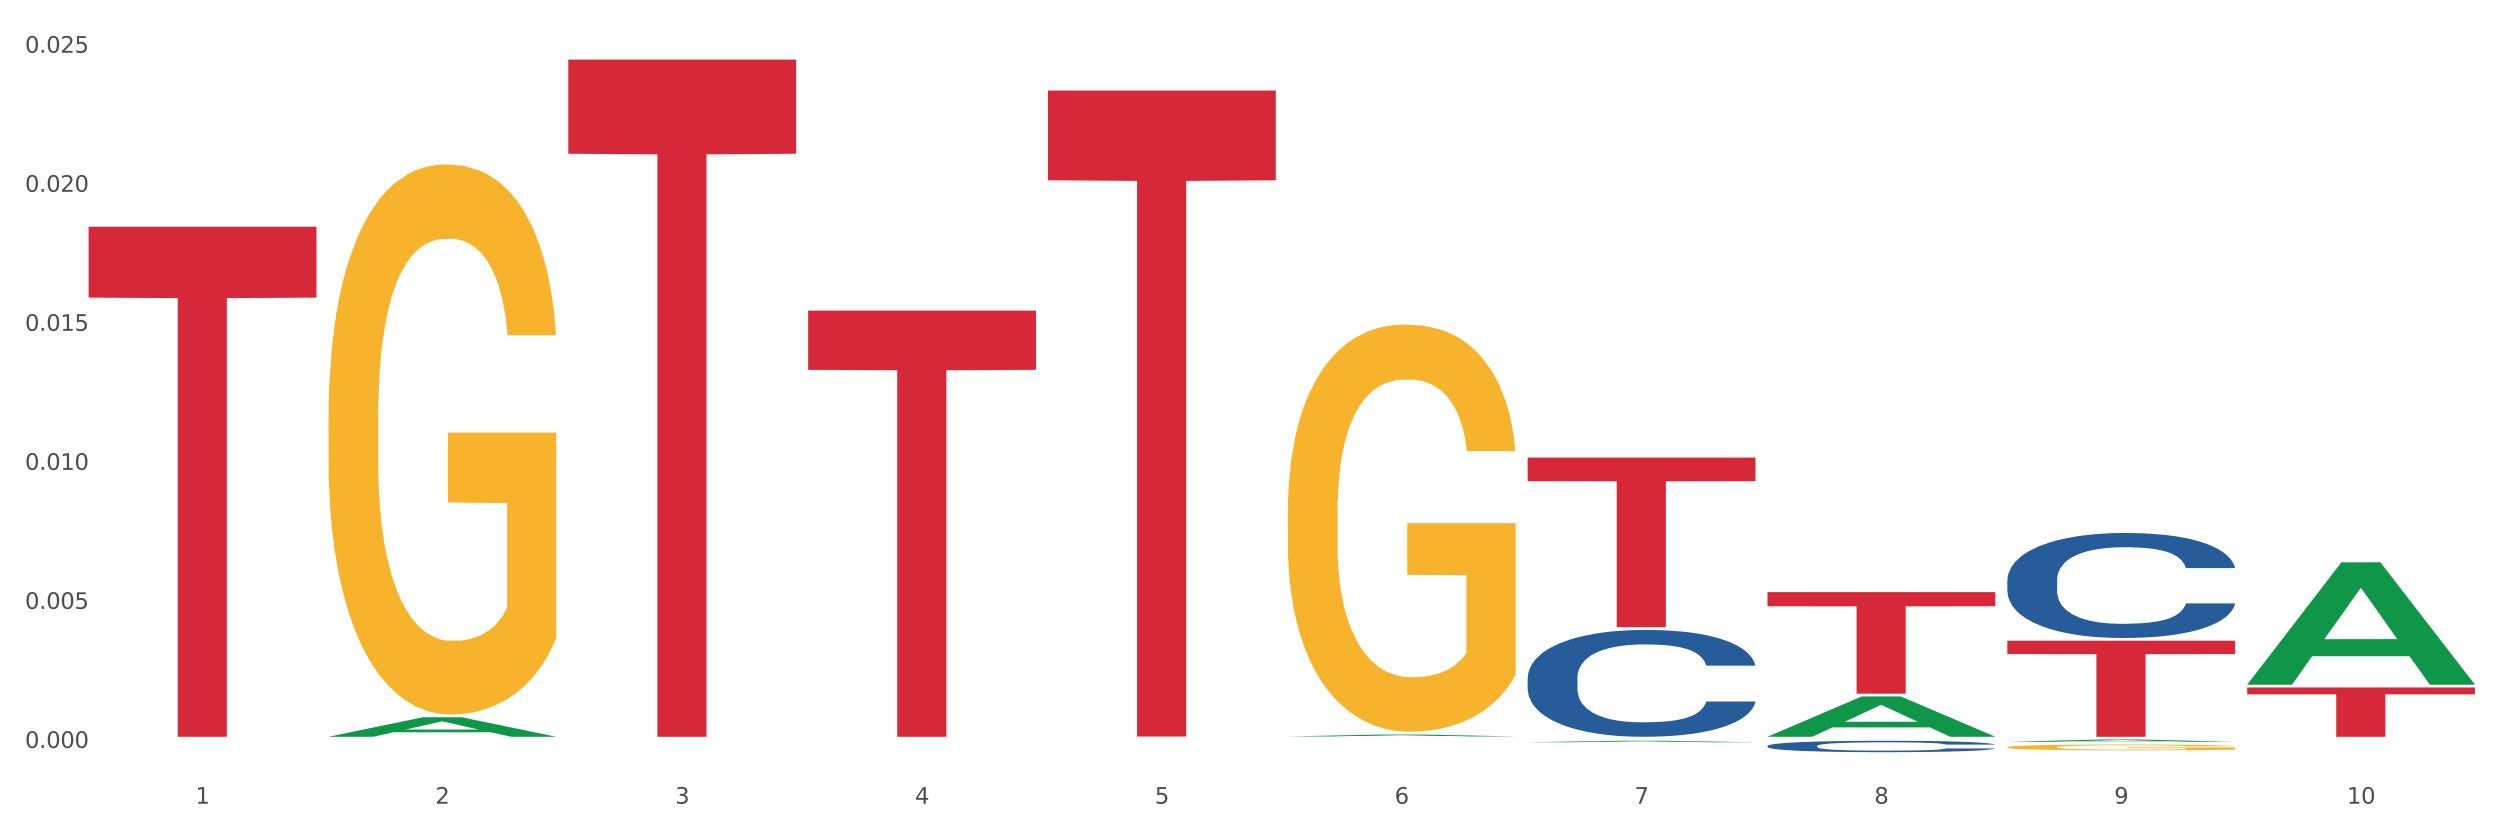
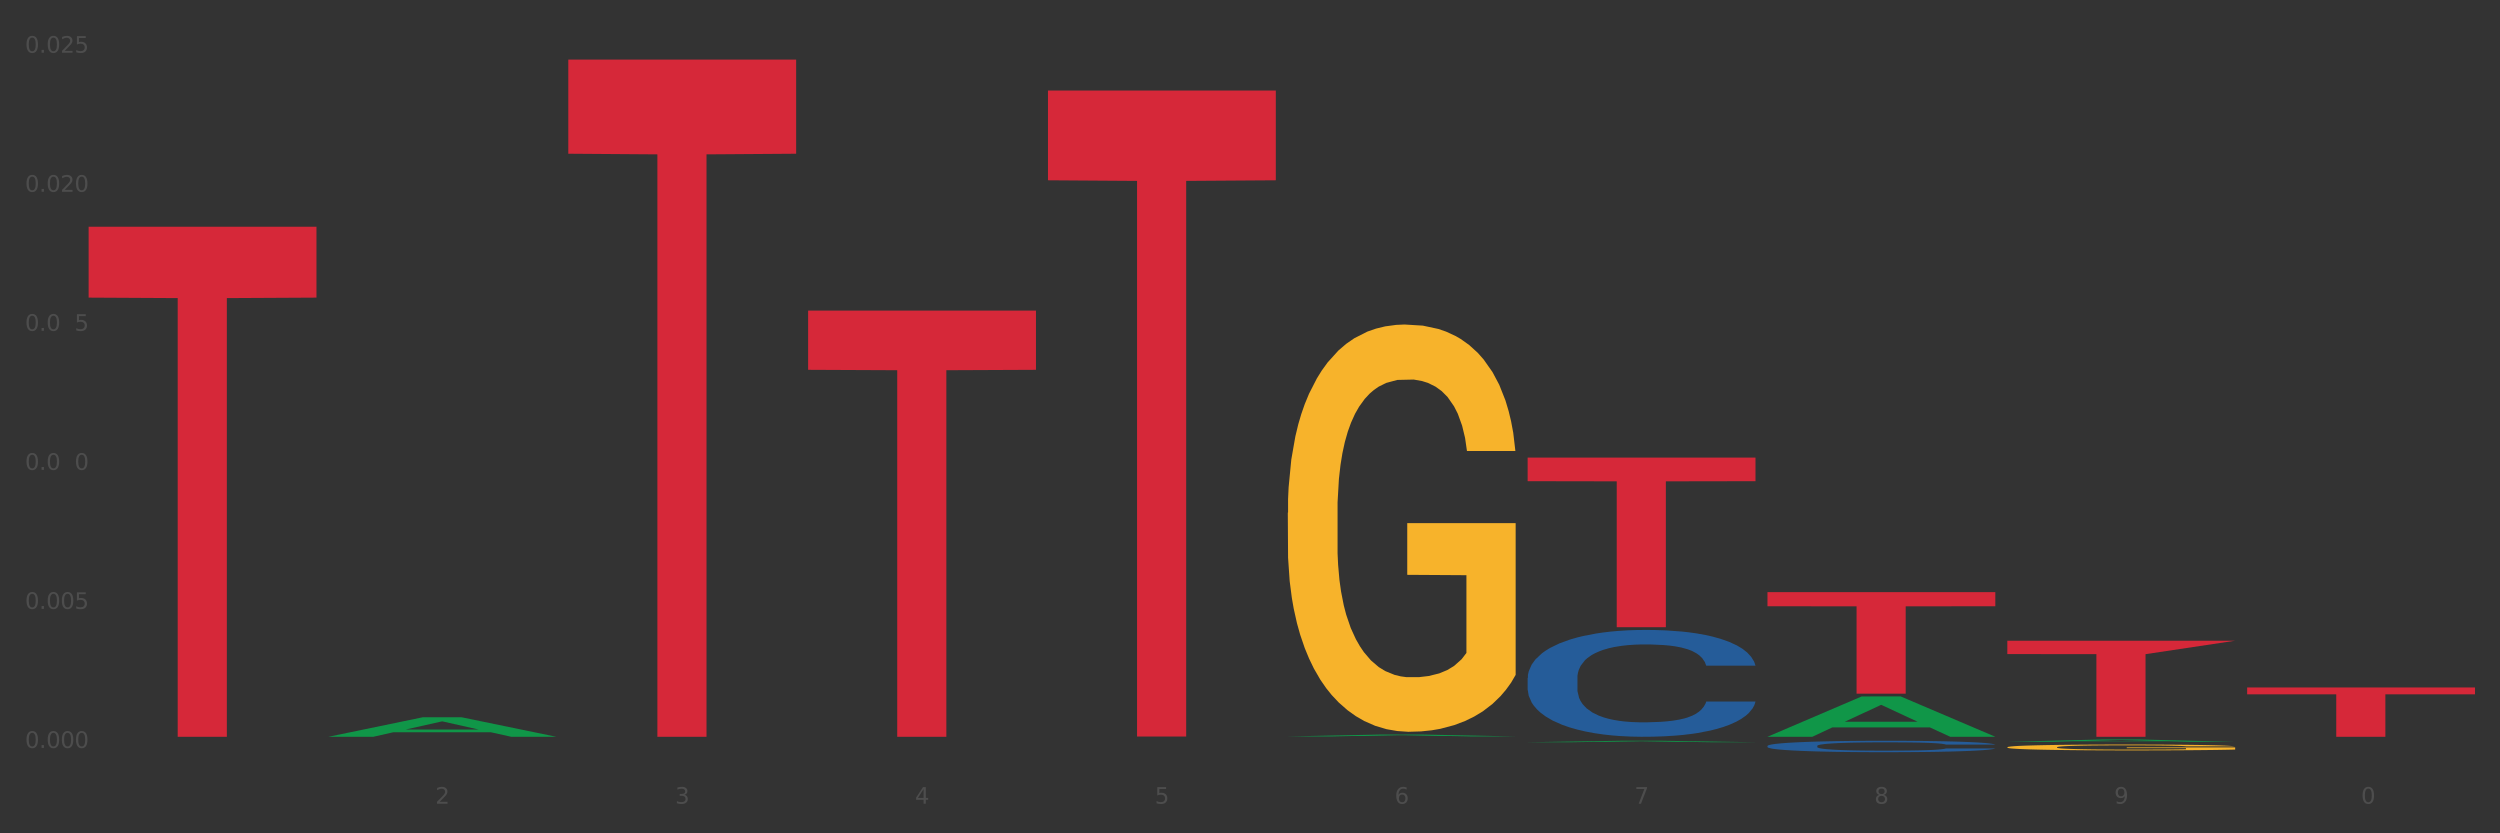
<svg xmlns="http://www.w3.org/2000/svg" xmlns:xlink="http://www.w3.org/1999/xlink" width="1080pt" height="360pt" viewBox="0 0 1080 360" version="1.1">
  <rect x="0" y="0" width="1080" height="360" fill="#333333" stroke="none" />
  <defs>
    <style type="text/css">*{stroke-linejoin: round; stroke-linecap: butt}</style>
  </defs>
  <g id="figure_1">
    <g id="patch_1">
-       <path d="M 0 360  L 1080 360  L 1080 0  L 0 0  z " style="fill: #ffffff; stroke: #ffffff; stroke-linejoin: miter" />
-     </g>
+       </g>
    <g id="axes_1">
      <g id="matplotlib.axis_1">
        <g id="xtick_1">
          <g id="text_1">
            <g style="fill: #4d4d4d" transform="translate(84.444 347.204) scale(0.096 -0.096)">
              <defs>
-                 <path id="DejaVuSans-31" d="M 794 531  L 1825 531  L 1825 4091  L 703 3866  L 703 4441  L 1819 4666  L 2450 4666  L 2450 531  L 3481 531  L 3481 0  L 794 0  L 794 531  z " transform="scale(0.016)" />
-               </defs>
+                 </defs>
              <use xlink:href="#DejaVuSans-31" />
            </g>
          </g>
        </g>
        <g id="xtick_2">
          <g id="text_2">
            <g style="fill: #4d4d4d" transform="translate(188.053 347.204) scale(0.096 -0.096)">
              <defs>
                <path id="DejaVuSans-32" d="M 1228 531  L 3431 531  L 3431 0  L 469 0  L 469 531  Q 828 903 1448 1529  Q 2069 2156 2228 2338  Q 2531 2678 2651 2914  Q 2772 3150 2772 3378  Q 2772 3750 2511 3984  Q 2250 4219 1831 4219  Q 1534 4219 1204 4116  Q 875 4013 500 3803  L 500 4441  Q 881 4594 1212 4672  Q 1544 4750 1819 4750  Q 2544 4750 2975 4387  Q 3406 4025 3406 3419  Q 3406 3131 3298 2873  Q 3191 2616 2906 2266  Q 2828 2175 2409 1742  Q 1991 1309 1228 531  z " transform="scale(0.016)" />
              </defs>
              <use xlink:href="#DejaVuSans-32" />
            </g>
          </g>
        </g>
        <g id="xtick_3">
          <g id="text_3">
            <g style="fill: #4d4d4d" transform="translate(291.663 347.204) scale(0.096 -0.096)">
              <defs>
                <path id="DejaVuSans-33" d="M 2597 2516  Q 3050 2419 3304 2112  Q 3559 1806 3559 1356  Q 3559 666 3084 287  Q 2609 -91 1734 -91  Q 1441 -91 1130 -33  Q 819 25 488 141  L 488 750  Q 750 597 1062 519  Q 1375 441 1716 441  Q 2309 441 2620 675  Q 2931 909 2931 1356  Q 2931 1769 2642 2001  Q 2353 2234 1838 2234  L 1294 2234  L 1294 2753  L 1863 2753  Q 2328 2753 2575 2939  Q 2822 3125 2822 3475  Q 2822 3834 2567 4026  Q 2313 4219 1838 4219  Q 1578 4219 1281 4162  Q 984 4106 628 3988  L 628 4550  Q 988 4650 1302 4700  Q 1616 4750 1894 4750  Q 2613 4750 3031 4423  Q 3450 4097 3450 3541  Q 3450 3153 3228 2886  Q 3006 2619 2597 2516  z " transform="scale(0.016)" />
              </defs>
              <use xlink:href="#DejaVuSans-33" />
            </g>
          </g>
        </g>
        <g id="xtick_4">
          <g id="text_4">
            <g style="fill: #4d4d4d" transform="translate(395.273 347.204) scale(0.096 -0.096)">
              <defs>
                <path id="DejaVuSans-34" d="M 2419 4116  L 825 1625  L 2419 1625  L 2419 4116  z M 2253 4666  L 3047 4666  L 3047 1625  L 3713 1625  L 3713 1100  L 3047 1100  L 3047 0  L 2419 0  L 2419 1100  L 313 1100  L 313 1709  L 2253 4666  z " transform="scale(0.016)" />
              </defs>
              <use xlink:href="#DejaVuSans-34" />
            </g>
          </g>
        </g>
        <g id="xtick_5">
          <g id="text_5">
            <g style="fill: #4d4d4d" transform="translate(498.883 347.204) scale(0.096 -0.096)">
              <defs>
                <path id="DejaVuSans-35" d="M 691 4666  L 3169 4666  L 3169 4134  L 1269 4134  L 1269 2991  Q 1406 3038 1543 3061  Q 1681 3084 1819 3084  Q 2600 3084 3056 2656  Q 3513 2228 3513 1497  Q 3513 744 3044 326  Q 2575 -91 1722 -91  Q 1428 -91 1123 -41  Q 819 9 494 109  L 494 744  Q 775 591 1075 516  Q 1375 441 1709 441  Q 2250 441 2565 725  Q 2881 1009 2881 1497  Q 2881 1984 2565 2268  Q 2250 2553 1709 2553  Q 1456 2553 1204 2497  Q 953 2441 691 2322  L 691 4666  z " transform="scale(0.016)" />
              </defs>
              <use xlink:href="#DejaVuSans-35" />
            </g>
          </g>
        </g>
        <g id="xtick_6">
          <g id="text_6">
            <g style="fill: #4d4d4d" transform="translate(602.492 347.204) scale(0.096 -0.096)">
              <defs>
                <path id="DejaVuSans-36" d="M 2113 2584  Q 1688 2584 1439 2293  Q 1191 2003 1191 1497  Q 1191 994 1439 701  Q 1688 409 2113 409  Q 2538 409 2786 701  Q 3034 994 3034 1497  Q 3034 2003 2786 2293  Q 2538 2584 2113 2584  z M 3366 4563  L 3366 3988  Q 3128 4100 2886 4159  Q 2644 4219 2406 4219  Q 1781 4219 1451 3797  Q 1122 3375 1075 2522  Q 1259 2794 1537 2939  Q 1816 3084 2150 3084  Q 2853 3084 3261 2657  Q 3669 2231 3669 1497  Q 3669 778 3244 343  Q 2819 -91 2113 -91  Q 1303 -91 875 529  Q 447 1150 447 2328  Q 447 3434 972 4092  Q 1497 4750 2381 4750  Q 2619 4750 2861 4703  Q 3103 4656 3366 4563  z " transform="scale(0.016)" />
              </defs>
              <use xlink:href="#DejaVuSans-36" />
            </g>
          </g>
        </g>
        <g id="xtick_7">
          <g id="text_7">
            <g style="fill: #4d4d4d" transform="translate(706.102 347.204) scale(0.096 -0.096)">
              <defs>
                <path id="DejaVuSans-37" d="M 525 4666  L 3525 4666  L 3525 4397  L 1831 0  L 1172 0  L 2766 4134  L 525 4134  L 525 4666  z " transform="scale(0.016)" />
              </defs>
              <use xlink:href="#DejaVuSans-37" />
            </g>
          </g>
        </g>
        <g id="xtick_8">
          <g id="text_8">
            <g style="fill: #4d4d4d" transform="translate(809.712 347.204) scale(0.096 -0.096)">
              <defs>
                <path id="DejaVuSans-38" d="M 2034 2216  Q 1584 2216 1326 1975  Q 1069 1734 1069 1313  Q 1069 891 1326 650  Q 1584 409 2034 409  Q 2484 409 2743 651  Q 3003 894 3003 1313  Q 3003 1734 2745 1975  Q 2488 2216 2034 2216  z M 1403 2484  Q 997 2584 770 2862  Q 544 3141 544 3541  Q 544 4100 942 4425  Q 1341 4750 2034 4750  Q 2731 4750 3128 4425  Q 3525 4100 3525 3541  Q 3525 3141 3298 2862  Q 3072 2584 2669 2484  Q 3125 2378 3379 2068  Q 3634 1759 3634 1313  Q 3634 634 3220 271  Q 2806 -91 2034 -91  Q 1263 -91 848 271  Q 434 634 434 1313  Q 434 1759 690 2068  Q 947 2378 1403 2484  z M 1172 3481  Q 1172 3119 1398 2916  Q 1625 2713 2034 2713  Q 2441 2713 2670 2916  Q 2900 3119 2900 3481  Q 2900 3844 2670 4047  Q 2441 4250 2034 4250  Q 1625 4250 1398 4047  Q 1172 3844 1172 3481  z " transform="scale(0.016)" />
              </defs>
              <use xlink:href="#DejaVuSans-38" />
            </g>
          </g>
        </g>
        <g id="xtick_9">
          <g id="text_9">
            <g style="fill: #4d4d4d" transform="translate(913.322 347.204) scale(0.096 -0.096)">
              <defs>
                <path id="DejaVuSans-39" d="M 703 97  L 703 672  Q 941 559 1184 500  Q 1428 441 1663 441  Q 2288 441 2617 861  Q 2947 1281 2994 2138  Q 2813 1869 2534 1725  Q 2256 1581 1919 1581  Q 1219 1581 811 2004  Q 403 2428 403 3163  Q 403 3881 828 4315  Q 1253 4750 1959 4750  Q 2769 4750 3195 4129  Q 3622 3509 3622 2328  Q 3622 1225 3098 567  Q 2575 -91 1691 -91  Q 1453 -91 1209 -44  Q 966 3 703 97  z M 1959 2075  Q 2384 2075 2632 2365  Q 2881 2656 2881 3163  Q 2881 3666 2632 3958  Q 2384 4250 1959 4250  Q 1534 4250 1286 3958  Q 1038 3666 1038 3163  Q 1038 2656 1286 2365  Q 1534 2075 1959 2075  z " transform="scale(0.016)" />
              </defs>
              <use xlink:href="#DejaVuSans-39" />
            </g>
          </g>
        </g>
        <g id="xtick_10">
          <g id="text_10">
            <g style="fill: #4d4d4d" transform="translate(1013.877 347.204) scale(0.096 -0.096)">
              <defs>
                <path id="DejaVuSans-30" d="M 2034 4250  Q 1547 4250 1301 3770  Q 1056 3291 1056 2328  Q 1056 1369 1301 889  Q 1547 409 2034 409  Q 2525 409 2770 889  Q 3016 1369 3016 2328  Q 3016 3291 2770 3770  Q 2525 4250 2034 4250  z M 2034 4750  Q 2819 4750 3233 4129  Q 3647 3509 3647 2328  Q 3647 1150 3233 529  Q 2819 -91 2034 -91  Q 1250 -91 836 529  Q 422 1150 422 2328  Q 422 3509 836 4129  Q 1250 4750 2034 4750  z " transform="scale(0.016)" />
              </defs>
              <use xlink:href="#DejaVuSans-31" />
              <use xlink:href="#DejaVuSans-30" transform="translate(63.623 0)" />
            </g>
          </g>
        </g>
        <g id="xtick_11" />
        <g id="xtick_12" />
        <g id="xtick_13" />
        <g id="xtick_14" />
        <g id="xtick_15" />
        <g id="xtick_16" />
        <g id="xtick_17" />
        <g id="xtick_18" />
        <g id="xtick_19" />
      </g>
      <g id="matplotlib.axis_2">
        <g id="ytick_1">
          <g id="text_11">
            <g style="fill: #4d4d4d" transform="translate(10.8 323.109) scale(0.096 -0.096)">
              <defs>
                <path id="DejaVuSans-2e" d="M 684 794  L 1344 794  L 1344 0  L 684 0  L 684 794  z " transform="scale(0.016)" />
              </defs>
              <use xlink:href="#DejaVuSans-30" />
              <use xlink:href="#DejaVuSans-2e" transform="translate(63.623 0)" />
              <use xlink:href="#DejaVuSans-30" transform="translate(95.41 0)" />
              <use xlink:href="#DejaVuSans-30" transform="translate(159.033 0)" />
              <use xlink:href="#DejaVuSans-30" transform="translate(222.656 0)" />
            </g>
          </g>
        </g>
        <g id="ytick_2">
          <g id="text_12">
            <g style="fill: #4d4d4d" transform="translate(10.8 263.043) scale(0.096 -0.096)">
              <use xlink:href="#DejaVuSans-30" />
              <use xlink:href="#DejaVuSans-2e" transform="translate(63.623 0)" />
              <use xlink:href="#DejaVuSans-30" transform="translate(95.41 0)" />
              <use xlink:href="#DejaVuSans-30" transform="translate(159.033 0)" />
              <use xlink:href="#DejaVuSans-35" transform="translate(222.656 0)" />
            </g>
          </g>
        </g>
        <g id="ytick_3">
          <g id="text_13">
            <g style="fill: #4d4d4d" transform="translate(10.8 202.977) scale(0.096 -0.096)">
              <use xlink:href="#DejaVuSans-30" />
              <use xlink:href="#DejaVuSans-2e" transform="translate(63.623 0)" />
              <use xlink:href="#DejaVuSans-30" transform="translate(95.41 0)" />
              <use xlink:href="#DejaVuSans-31" transform="translate(159.033 0)" />
              <use xlink:href="#DejaVuSans-30" transform="translate(222.656 0)" />
            </g>
          </g>
        </g>
        <g id="ytick_4">
          <g id="text_14">
            <g style="fill: #4d4d4d" transform="translate(10.8 142.911) scale(0.096 -0.096)">
              <use xlink:href="#DejaVuSans-30" />
              <use xlink:href="#DejaVuSans-2e" transform="translate(63.623 0)" />
              <use xlink:href="#DejaVuSans-30" transform="translate(95.41 0)" />
              <use xlink:href="#DejaVuSans-31" transform="translate(159.033 0)" />
              <use xlink:href="#DejaVuSans-35" transform="translate(222.656 0)" />
            </g>
          </g>
        </g>
        <g id="ytick_5">
          <g id="text_15">
            <g style="fill: #4d4d4d" transform="translate(10.8 82.844) scale(0.096 -0.096)">
              <use xlink:href="#DejaVuSans-30" />
              <use xlink:href="#DejaVuSans-2e" transform="translate(63.623 0)" />
              <use xlink:href="#DejaVuSans-30" transform="translate(95.41 0)" />
              <use xlink:href="#DejaVuSans-32" transform="translate(159.033 0)" />
              <use xlink:href="#DejaVuSans-30" transform="translate(222.656 0)" />
            </g>
          </g>
        </g>
        <g id="ytick_6">
          <g id="text_16">
            <g style="fill: #4d4d4d" transform="translate(10.8 22.778) scale(0.096 -0.096)">
              <use xlink:href="#DejaVuSans-30" />
              <use xlink:href="#DejaVuSans-2e" transform="translate(63.623 0)" />
              <use xlink:href="#DejaVuSans-30" transform="translate(95.41 0)" />
              <use xlink:href="#DejaVuSans-32" transform="translate(159.033 0)" />
              <use xlink:href="#DejaVuSans-35" transform="translate(222.656 0)" />
            </g>
          </g>
        </g>
        <g id="ytick_7" />
        <g id="ytick_8" />
        <g id="ytick_9" />
        <g id="ytick_10" />
        <g id="ytick_11" />
      </g>
      <g id="PolyCollection_1">
        <path d="M 141.893 318.272  L 141.994 318.264  L 182.584 309.872  L 199.428 309.864  L 240.322 318.287  L 220.839 318.287  L 212.011 316.326  L 170.102 316.326  L 169.798 316.357  L 161.274 318.287  L 141.893 318.287  L 141.893 318.272  L 175.379 315.155  L 206.734 315.147  L 191.209 311.659  L 191.006 311.644  L 190.803 311.667  L 175.278 315.147  L 175.379 315.155  L 141.893 318.272  z " clip-path="url(#p700dfef82c)" style="fill: #109648" />
        <path d="M 659.941 292.867  L 660.058 292.825  L 660.058 291.644  L 660.407 290.042  L 661.687 287.091  L 663.316 284.857  L 666.108 282.243  L 667.62 281.147  L 669.598 279.925  L 673.67 277.943  L 678.324 276.257  L 681.582 275.329  L 684.025 274.739  L 689.494 273.685  L 692.635 273.222  L 695.893 272.842  L 698.685 272.589  L 703.339 272.294  L 707.062 272.168  L 711.367 272.126  L 714.973 272.168  L 719.744 272.336  L 726.724 272.842  L 729.4 273.137  L 733.007 273.643  L 736.73 274.318  L 739.755 274.992  L 743.246 275.962  L 746.852 277.226  L 750.343 278.828  L 752.786 280.304  L 754.764 281.864  L 756.509 283.761  L 757.789 285.827  L 758.371 287.555  L 737.079 287.555  L 736.498 285.995  L 735.334 284.309  L 734.171 283.171  L 732.891 282.243  L 730.913 281.189  L 729.168 280.515  L 726.259 279.714  L 723.583 279.208  L 721.373 278.913  L 718.697 278.66  L 712.996 278.407  L 708.923 278.407  L 706.364 278.491  L 703.222 278.702  L 700.546 278.997  L 697.405 279.503  L 694.962 280.051  L 692.519 280.768  L 691.122 281.274  L 689.028 282.201  L 687.632 282.96  L 685.77 284.267  L 684.723 285.194  L 682.862 287.597  L 682.047 289.368  L 681.698 290.59  L 681.466 291.939  L 681.466 298.516  L 682.164 301.467  L 682.745 302.731  L 683.676 304.165  L 685.421 306.02  L 687.981 307.832  L 690.657 309.139  L 692.868 309.94  L 694.962 310.53  L 697.056 310.994  L 699.616 311.416  L 701.71 311.669  L 704.851 311.922  L 708.574 312.048  L 711.483 312.048  L 717.417 311.837  L 720.093 311.627  L 722.652 311.331  L 725.445 310.868  L 727.655 310.362  L 728.935 309.982  L 731.029 309.181  L 732.658 308.338  L 734.054 307.369  L 734.985 306.526  L 736.032 305.261  L 736.847 303.828  L 737.079 303.069  L 758.371 303.069  L 757.905 304.586  L 757.091 306.062  L 755.462 308.043  L 754.182 309.181  L 752.204 310.573  L 750.11 311.753  L 747.201 313.06  L 744.526 314.03  L 741.733 314.873  L 738.708 315.631  L 733.24 316.685  L 731.262 316.981  L 727.074 317.486  L 723.816 317.781  L 719.046 318.077  L 714.159 318.245  L 709.04 318.287  L 704.502 318.203  L 699.499 317.95  L 696.358 317.697  L 692.868 317.318  L 688.795 316.728  L 684.956 316.011  L 681.349 315.168  L 677.975 314.198  L 674.834 313.102  L 670.762 311.289  L 667.737 309.519  L 665.526 307.875  L 664.014 306.483  L 662.501 304.713  L 661.687 303.49  L 660.407 300.539  L 659.941 297.799  L 659.941 292.867  z " clip-path="url(#p700dfef82c)" style="fill: #255c99" />
        <path d="M 763.551 322.232  L 763.668 322.228  L 763.668 322.101  L 764.017 321.93  L 765.296 321.615  L 766.925 321.376  L 769.718 321.097  L 771.23 320.979  L 773.208 320.849  L 777.28 320.637  L 781.934 320.457  L 785.192 320.358  L 787.635 320.294  L 793.103 320.182  L 796.245 320.132  L 799.502 320.092  L 802.295 320.065  L 806.949 320.033  L 810.672 320.02  L 814.976 320.015  L 818.583 320.02  L 823.353 320.038  L 830.334 320.092  L 833.01 320.123  L 836.617 320.177  L 840.34 320.249  L 843.365 320.321  L 846.855 320.425  L 850.462 320.56  L 853.953 320.732  L 856.396 320.889  L 858.374 321.056  L 860.119 321.259  L 861.399 321.48  L 861.981 321.664  L 840.689 321.664  L 840.107 321.498  L 838.944 321.317  L 837.78 321.196  L 836.501 321.097  L 834.523 320.984  L 832.777 320.912  L 829.869 320.826  L 827.193 320.772  L 824.982 320.741  L 822.306 320.714  L 816.605 320.686  L 812.533 320.686  L 809.974 320.695  L 806.832 320.718  L 804.156 320.75  L 801.015 320.804  L 798.572 320.862  L 796.128 320.939  L 794.732 320.993  L 792.638 321.092  L 791.242 321.173  L 789.38 321.313  L 788.333 321.412  L 786.472 321.669  L 785.657 321.858  L 785.308 321.989  L 785.075 322.133  L 785.075 322.836  L 785.773 323.151  L 786.355 323.287  L 787.286 323.44  L 789.031 323.638  L 791.591 323.832  L 794.267 323.972  L 796.477 324.057  L 798.572 324.12  L 800.666 324.17  L 803.225 324.215  L 805.32 324.242  L 808.461 324.269  L 812.184 324.283  L 815.093 324.283  L 821.026 324.26  L 823.702 324.237  L 826.262 324.206  L 829.054 324.156  L 831.265 324.102  L 832.545 324.062  L 834.639 323.976  L 836.268 323.886  L 837.664 323.782  L 838.595 323.692  L 839.642 323.557  L 840.456 323.404  L 840.689 323.323  L 861.981 323.323  L 861.515 323.485  L 860.701 323.643  L 859.072 323.854  L 857.792 323.976  L 855.814 324.125  L 853.72 324.251  L 850.811 324.391  L 848.135 324.494  L 845.343 324.584  L 842.318 324.666  L 836.85 324.778  L 834.872 324.81  L 830.683 324.864  L 827.426 324.895  L 822.655 324.927  L 817.769 324.945  L 812.65 324.95  L 808.112 324.94  L 803.109 324.913  L 799.968 324.886  L 796.477 324.846  L 792.405 324.783  L 788.566 324.706  L 784.959 324.616  L 781.585 324.512  L 778.444 324.395  L 774.371 324.201  L 771.346 324.012  L 769.136 323.836  L 767.623 323.688  L 766.111 323.498  L 765.296 323.368  L 764.017 323.052  L 763.551 322.759  L 763.551 322.232  z " clip-path="url(#p700dfef82c)" style="fill: #255c99" />
-         <path d="M 867.161 250.631  L 867.277 250.589  L 867.277 249.429  L 867.626 247.855  L 868.906 244.954  L 870.535 242.758  L 873.327 240.189  L 874.84 239.112  L 876.818 237.91  L 880.89 235.963  L 885.544 234.305  L 888.801 233.394  L 891.245 232.814  L 896.713 231.778  L 899.854 231.322  L 903.112 230.949  L 905.904 230.701  L 910.558 230.411  L 914.281 230.286  L 918.586 230.245  L 922.193 230.286  L 926.963 230.452  L 933.944 230.949  L 936.62 231.239  L 940.227 231.737  L 943.95 232.4  L 946.975 233.062  L 950.465 234.015  L 954.072 235.258  L 957.562 236.833  L 960.006 238.283  L 961.984 239.816  L 963.729 241.681  L 965.009 243.711  L 965.59 245.41  L 944.299 245.41  L 943.717 243.877  L 942.554 242.219  L 941.39 241.101  L 940.11 240.189  L 938.132 239.153  L 936.387 238.49  L 933.479 237.703  L 930.803 237.206  L 928.592 236.916  L 925.916 236.667  L 920.215 236.419  L 916.143 236.419  L 913.583 236.502  L 910.442 236.709  L 907.766 236.999  L 904.625 237.496  L 902.181 238.035  L 899.738 238.739  L 898.342 239.236  L 896.248 240.148  L 894.851 240.894  L 892.99 242.178  L 891.943 243.09  L 890.081 245.451  L 889.267 247.192  L 888.918 248.393  L 888.685 249.719  L 888.685 256.183  L 889.383 259.083  L 889.965 260.326  L 890.896 261.735  L 892.641 263.558  L 895.201 265.34  L 897.877 266.624  L 900.087 267.412  L 902.181 267.992  L 904.276 268.447  L 906.835 268.862  L 908.929 269.11  L 912.071 269.359  L 915.794 269.483  L 918.703 269.483  L 924.636 269.276  L 927.312 269.069  L 929.872 268.779  L 932.664 268.323  L 934.875 267.826  L 936.155 267.453  L 938.249 266.666  L 939.878 265.837  L 941.274 264.884  L 942.205 264.055  L 943.252 262.812  L 944.066 261.404  L 944.299 260.658  L 965.59 260.658  L 965.125 262.149  L 964.31 263.6  L 962.682 265.547  L 961.402 266.666  L 959.424 268.033  L 957.33 269.193  L 954.421 270.478  L 951.745 271.431  L 948.953 272.259  L 945.928 273.005  L 940.459 274.041  L 938.481 274.331  L 934.293 274.828  L 931.035 275.118  L 926.265 275.408  L 921.379 275.574  L 916.259 275.616  L 911.722 275.533  L 906.719 275.284  L 903.577 275.036  L 900.087 274.663  L 896.015 274.083  L 892.176 273.378  L 888.569 272.549  L 885.195 271.596  L 882.053 270.519  L 877.981 268.738  L 874.956 266.997  L 872.746 265.381  L 871.233 264.014  L 869.721 262.274  L 868.906 261.072  L 867.626 258.172  L 867.161 255.478  L 867.161 250.631  z " clip-path="url(#p700dfef82c)" style="fill: #255c99" />
-         <path d="M 141.893 180.835  L 142.009 180.618  L 142.009 172.804  L 142.241 166.075  L 143.403 149.794  L 145.147 136.336  L 146.425 129.173  L 147.703 123.312  L 149.214 117.451  L 151.073 111.373  L 154.443 102.473  L 156.535 97.915  L 159.092 93.139  L 163.74 86.193  L 167.11 82.286  L 170.596 79.03  L 176.291 75.123  L 180.009 73.386  L 183.961 72.084  L 188.725 71.215  L 192.328 70.998  L 200.23 71.65  L 206.97 73.603  L 210.224 75.123  L 214.407 77.727  L 216.615 79.464  L 220.218 82.937  L 223.937 87.496  L 226.493 91.403  L 230.328 98.783  L 233.233 106.164  L 235.906 115.28  L 237.301 121.575  L 238.346 127.436  L 239.276 134.165  L 240.206 144.802  L 219.288 144.802  L 218.475 137.204  L 217.196 130.041  L 215.337 123.095  L 213.71 118.754  L 210.921 113.327  L 208.364 109.854  L 205.692 107.249  L 202.438 105.078  L 199.881 103.993  L 196.279 103.125  L 189.19 103.342  L 184.425 105.078  L 181.171 107.249  L 179.08 109.203  L 177.22 111.373  L 175.129 114.412  L 172.688 118.971  L 170.945 123.095  L 169.202 128.305  L 167.807 133.514  L 166.529 139.592  L 165.483 146.104  L 164.67 152.833  L 163.973 161.082  L 163.391 174.757  L 163.391 204.496  L 163.624 211.225  L 164.205 220.125  L 164.902 226.854  L 166.064 234.886  L 167.11 240.312  L 169.086 248.127  L 171.294 254.639  L 173.037 258.763  L 174.78 262.236  L 177.801 267.012  L 181.171 270.919  L 184.077 273.307  L 188.028 275.478  L 190.701 276.346  L 193.025 276.78  L 198.719 276.78  L 202.786 276.129  L 207.319 274.609  L 210.805 272.656  L 213.71 270.268  L 216.964 266.361  L 219.056 262.67  L 219.056 217.303  L 193.49 217.086  L 193.49 186.913  L 240.322 186.913  L 240.322 275.478  L 238.346 280.036  L 236.138 284.16  L 233.814 287.85  L 230.328 292.409  L 226.144 296.75  L 222.426 299.789  L 218.475 302.394  L 213.826 304.782  L 207.783 306.953  L 204.065 307.821  L 199.416 308.472  L 193.955 308.689  L 189.19 308.255  L 184.542 307.17  L 179.661 305.216  L 174.896 302.394  L 171.294 299.572  L 167.691 296.099  L 163.856 291.541  L 160.835 287.199  L 158.511 283.292  L 155.954 278.299  L 153.165 271.787  L 151.073 265.926  L 149.214 259.849  L 147.238 252.034  L 145.844 245.305  L 144.449 236.839  L 143.636 230.544  L 142.706 220.776  L 142.009 207.101  L 141.893 180.835  z " clip-path="url(#p700dfef82c)" style="fill: #f7b32b" />
-         <path d="M 867.161 276.79  L 965.59 276.79  L 965.59 282.557  L 926.872 282.596  L 926.872 318.287  L 905.646 318.287  L 905.646 282.596  L 867.161 282.557  L 867.161 276.829  L 867.161 276.79  z " clip-path="url(#p700dfef82c)" style="fill: #d62839" />
+         <path d="M 867.161 276.79  L 965.59 276.79  L 926.872 282.596  L 926.872 318.287  L 905.646 318.287  L 905.646 282.596  L 867.161 282.557  L 867.161 276.829  L 867.161 276.79  z " clip-path="url(#p700dfef82c)" style="fill: #d62839" />
        <path d="M 763.551 255.805  L 861.981 255.805  L 861.981 261.901  L 823.262 261.942  L 823.262 299.672  L 802.037 299.672  L 802.037 261.942  L 763.551 261.901  L 763.551 255.846  L 763.551 255.805  z " clip-path="url(#p700dfef82c)" style="fill: #d62839" />
        <path d="M 659.941 197.69  L 758.371 197.69  L 758.371 207.871  L 719.652 207.939  L 719.652 270.951  L 698.427 270.951  L 698.427 207.939  L 659.941 207.871  L 659.941 197.758  L 659.941 197.69  z " clip-path="url(#p700dfef82c)" style="fill: #d62839" />
        <path d="M 452.722 39.103  L 551.151 39.103  L 551.151 77.887  L 512.433 78.149  L 512.433 318.193  L 491.207 318.193  L 491.207 78.149  L 452.722 77.887  L 452.722 39.365  L 452.722 39.103  z " clip-path="url(#p700dfef82c)" style="fill: #d62839" />
        <path d="M 349.112 134.177  L 447.542 134.177  L 447.542 159.762  L 408.823 159.935  L 408.823 318.287  L 387.598 318.287  L 387.598 159.935  L 349.112 159.762  L 349.112 134.35  L 349.112 134.177  z " clip-path="url(#p700dfef82c)" style="fill: #d62839" />
        <path d="M 245.502 25.759  L 343.932 25.759  L 343.932 66.411  L 305.213 66.686  L 305.213 318.287  L 283.988 318.287  L 283.988 66.686  L 245.502 66.411  L 245.502 26.034  L 245.502 25.759  z " clip-path="url(#p700dfef82c)" style="fill: #d62839" />
        <path d="M 38.283 97.952  L 136.712 97.952  L 136.712 128.571  L 97.994 128.778  L 97.994 318.287  L 76.768 318.287  L 76.768 128.778  L 38.283 128.571  L 38.283 98.159  L 38.283 97.952  z " clip-path="url(#p700dfef82c)" style="fill: #d62839" />
        <path d="M 867.161 322.808  L 867.277 322.805  L 867.277 322.722  L 867.51 322.651  L 868.672 322.478  L 870.415 322.335  L 871.693 322.259  L 872.971 322.196  L 874.482 322.134  L 876.342 322.07  L 879.712 321.975  L 881.803 321.927  L 884.36 321.876  L 889.008 321.802  L 892.378 321.76  L 895.865 321.726  L 901.559 321.684  L 905.278 321.666  L 909.229 321.652  L 913.993 321.643  L 917.596 321.641  L 925.498 321.647  L 932.238 321.668  L 935.492 321.684  L 939.676 321.712  L 941.884 321.731  L 945.486 321.767  L 949.205 321.816  L 951.761 321.857  L 955.596 321.936  L 958.501 322.014  L 961.174 322.111  L 962.569 322.178  L 963.615 322.24  L 964.544 322.312  L 965.474 322.425  L 944.556 322.425  L 943.743 322.344  L 942.465 322.268  L 940.605 322.194  L 938.978 322.148  L 936.189 322.09  L 933.633 322.053  L 930.96 322.026  L 927.706 322.003  L 925.149 321.991  L 921.547 321.982  L 914.458 321.984  L 909.694 322.003  L 906.44 322.026  L 904.348 322.046  L 902.489 322.07  L 900.397 322.102  L 897.956 322.15  L 896.213 322.194  L 894.47 322.249  L 893.076 322.305  L 891.797 322.369  L 890.751 322.439  L 889.938 322.51  L 889.241 322.598  L 888.66 322.743  L 888.66 323.059  L 888.892 323.13  L 889.473 323.225  L 890.17 323.297  L 891.333 323.382  L 892.378 323.44  L 894.354 323.523  L 896.562 323.592  L 898.305 323.636  L 900.048 323.672  L 903.07 323.723  L 906.44 323.765  L 909.345 323.79  L 913.296 323.813  L 915.969 323.822  L 918.293 323.827  L 923.987 323.827  L 928.055 323.82  L 932.587 323.804  L 936.073 323.783  L 938.978 323.758  L 942.232 323.716  L 944.324 323.677  L 944.324 323.195  L 918.758 323.193  L 918.758 322.872  L 965.59 322.872  L 965.59 323.813  L 963.615 323.862  L 961.407 323.905  L 959.083 323.945  L 955.596 323.993  L 951.413 324.039  L 947.694 324.071  L 943.743 324.099  L 939.095 324.125  L 933.052 324.148  L 929.333 324.157  L 924.685 324.164  L 919.223 324.166  L 914.458 324.161  L 909.81 324.15  L 904.929 324.129  L 900.164 324.099  L 896.562 324.069  L 892.959 324.032  L 889.125 323.984  L 886.103 323.938  L 883.779 323.896  L 881.222 323.843  L 878.433 323.774  L 876.342 323.712  L 874.482 323.647  L 872.507 323.564  L 871.112 323.493  L 869.718 323.403  L 868.904 323.336  L 867.974 323.232  L 867.277 323.087  L 867.161 322.808  z " clip-path="url(#p700dfef82c)" style="fill: #f7b32b" />
        <path d="M 556.332 221.492  L 556.448 221.332  L 556.448 215.547  L 556.68 210.566  L 557.842 198.515  L 559.586 188.553  L 560.864 183.251  L 562.142 178.913  L 563.653 174.574  L 565.512 170.075  L 568.882 163.488  L 570.974 160.113  L 573.531 156.579  L 578.179 151.437  L 581.549 148.545  L 585.035 146.135  L 590.73 143.242  L 594.448 141.957  L 598.4 140.993  L 603.164 140.35  L 606.767 140.189  L 614.669 140.672  L 621.409 142.118  L 624.663 143.242  L 628.846 145.17  L 631.054 146.456  L 634.657 149.027  L 638.375 152.401  L 640.932 155.293  L 644.767 160.756  L 647.672 166.219  L 650.345 172.968  L 651.74 177.627  L 652.785 181.966  L 653.715 186.947  L 654.645 194.82  L 633.727 194.82  L 632.914 189.196  L 631.635 183.894  L 629.776 178.752  L 628.149 175.538  L 625.36 171.522  L 622.803 168.951  L 620.131 167.023  L 616.877 165.416  L 614.32 164.612  L 610.718 163.97  L 603.629 164.13  L 598.864 165.416  L 595.61 167.023  L 593.519 168.469  L 591.659 170.075  L 589.568 172.325  L 587.127 175.699  L 585.384 178.752  L 583.641 182.608  L 582.246 186.465  L 580.968 190.964  L 579.922 195.784  L 579.109 200.765  L 578.412 206.871  L 577.83 216.993  L 577.83 239.006  L 578.063 243.987  L 578.644 250.575  L 579.341 255.556  L 580.503 261.501  L 581.549 265.518  L 583.525 271.302  L 585.733 276.122  L 587.476 279.175  L 589.219 281.746  L 592.24 285.281  L 595.61 288.173  L 598.516 289.941  L 602.467 291.547  L 605.14 292.19  L 607.464 292.512  L 613.158 292.512  L 617.225 292.03  L 621.758 290.905  L 625.244 289.459  L 628.149 287.691  L 631.403 284.799  L 633.495 282.068  L 633.495 248.486  L 607.929 248.325  L 607.929 225.991  L 654.761 225.991  L 654.761 291.547  L 652.785 294.922  L 650.577 297.975  L 648.253 300.706  L 644.767 304.08  L 640.583 307.294  L 636.865 309.543  L 632.914 311.471  L 628.265 313.239  L 622.222 314.846  L 618.504 315.488  L 613.855 315.97  L 608.394 316.131  L 603.629 315.81  L 598.981 315.006  L 594.1 313.56  L 589.335 311.471  L 585.733 309.383  L 582.13 306.812  L 578.295 303.438  L 575.274 300.224  L 572.95 297.332  L 570.393 293.636  L 567.604 288.816  L 565.512 284.478  L 563.653 279.979  L 561.677 274.194  L 560.283 269.213  L 558.888 262.947  L 558.075 258.287  L 557.145 251.057  L 556.448 240.934  L 556.332 221.492  z " clip-path="url(#p700dfef82c)" style="fill: #f7b32b" />
        <path d="M 970.771 296.98  L 1069.2 296.98  L 1069.2 299.941  L 1030.481 299.961  L 1030.481 318.287  L 1009.256 318.287  L 1009.256 299.961  L 970.771 299.941  L 970.771 297  L 970.771 296.98  z " clip-path="url(#p700dfef82c)" style="fill: #d62839" />
        <path d="M 556.332 318.142  L 556.433 318.141  L 597.023 317.307  L 613.867 317.306  L 654.761 318.143  L 635.278 318.143  L 626.45 317.948  L 584.541 317.948  L 584.237 317.951  L 575.713 318.143  L 556.332 318.143  L 556.332 318.142  L 589.818 317.832  L 621.173 317.831  L 605.648 317.484  L 605.445 317.483  L 605.242 317.485  L 589.717 317.831  L 589.818 317.832  L 556.332 318.142  z " clip-path="url(#p700dfef82c)" style="fill: #109648" />
        <path d="M 659.941 320.647  L 660.043 320.646  L 700.632 320  L 717.477 320  L 758.371 320.648  L 738.888 320.648  L 730.06 320.497  L 688.151 320.497  L 687.847 320.499  L 679.323 320.648  L 659.941 320.648  L 659.941 320.647  L 693.428 320.407  L 724.783 320.406  L 709.258 320.138  L 709.055 320.137  L 708.852 320.139  L 693.326 320.406  L 693.428 320.407  L 659.941 320.647  z " clip-path="url(#p700dfef82c)" style="fill: #109648" />
        <path d="M 763.551 318.255  L 763.653 318.238  L 804.242 300.863  L 821.087 300.847  L 861.981 318.287  L 842.498 318.287  L 833.669 314.226  L 791.761 314.226  L 791.456 314.292  L 782.933 318.287  L 763.551 318.287  L 763.551 318.255  L 797.037 311.803  L 828.393 311.786  L 812.867 304.564  L 812.664 304.532  L 812.461 304.581  L 796.936 311.786  L 797.037 311.803  L 763.551 318.255  z " clip-path="url(#p700dfef82c)" style="fill: #109648" />
-         <path d="M 970.771 295.706  L 970.872 295.656  L 1011.462 242.942  L 1028.306 242.892  L 1069.2 295.805  L 1049.717 295.805  L 1040.889 283.484  L 998.98 283.484  L 998.676 283.683  L 990.152 295.805  L 970.771 295.805  L 970.771 295.706  L 1004.257 276.131  L 1035.612 276.081  L 1020.087 254.171  L 1019.884 254.071  L 1019.681 254.22  L 1004.156 276.081  L 1004.257 276.131  L 970.771 295.706  z " clip-path="url(#p700dfef82c)" style="fill: #109648" />
        <path d="M 867.161 320.464  L 867.262 320.463  L 907.852 319.463  L 924.696 319.462  L 965.59 320.466  L 946.107 320.466  L 937.279 320.232  L 895.371 320.232  L 895.066 320.236  L 886.542 320.466  L 867.161 320.466  L 867.161 320.464  L 900.647 320.093  L 932.003 320.092  L 916.477 319.676  L 916.274 319.674  L 916.071 319.677  L 900.546 320.092  L 900.647 320.093  L 867.161 320.464  z " clip-path="url(#p700dfef82c)" style="fill: #109648" />
      </g>
    </g>
  </g>
  <defs>
    <clipPath id="p700dfef82c">
      <rect x="38.283" y="10.8" width="1030.917" height="329.109" />
    </clipPath>
  </defs>
</svg>